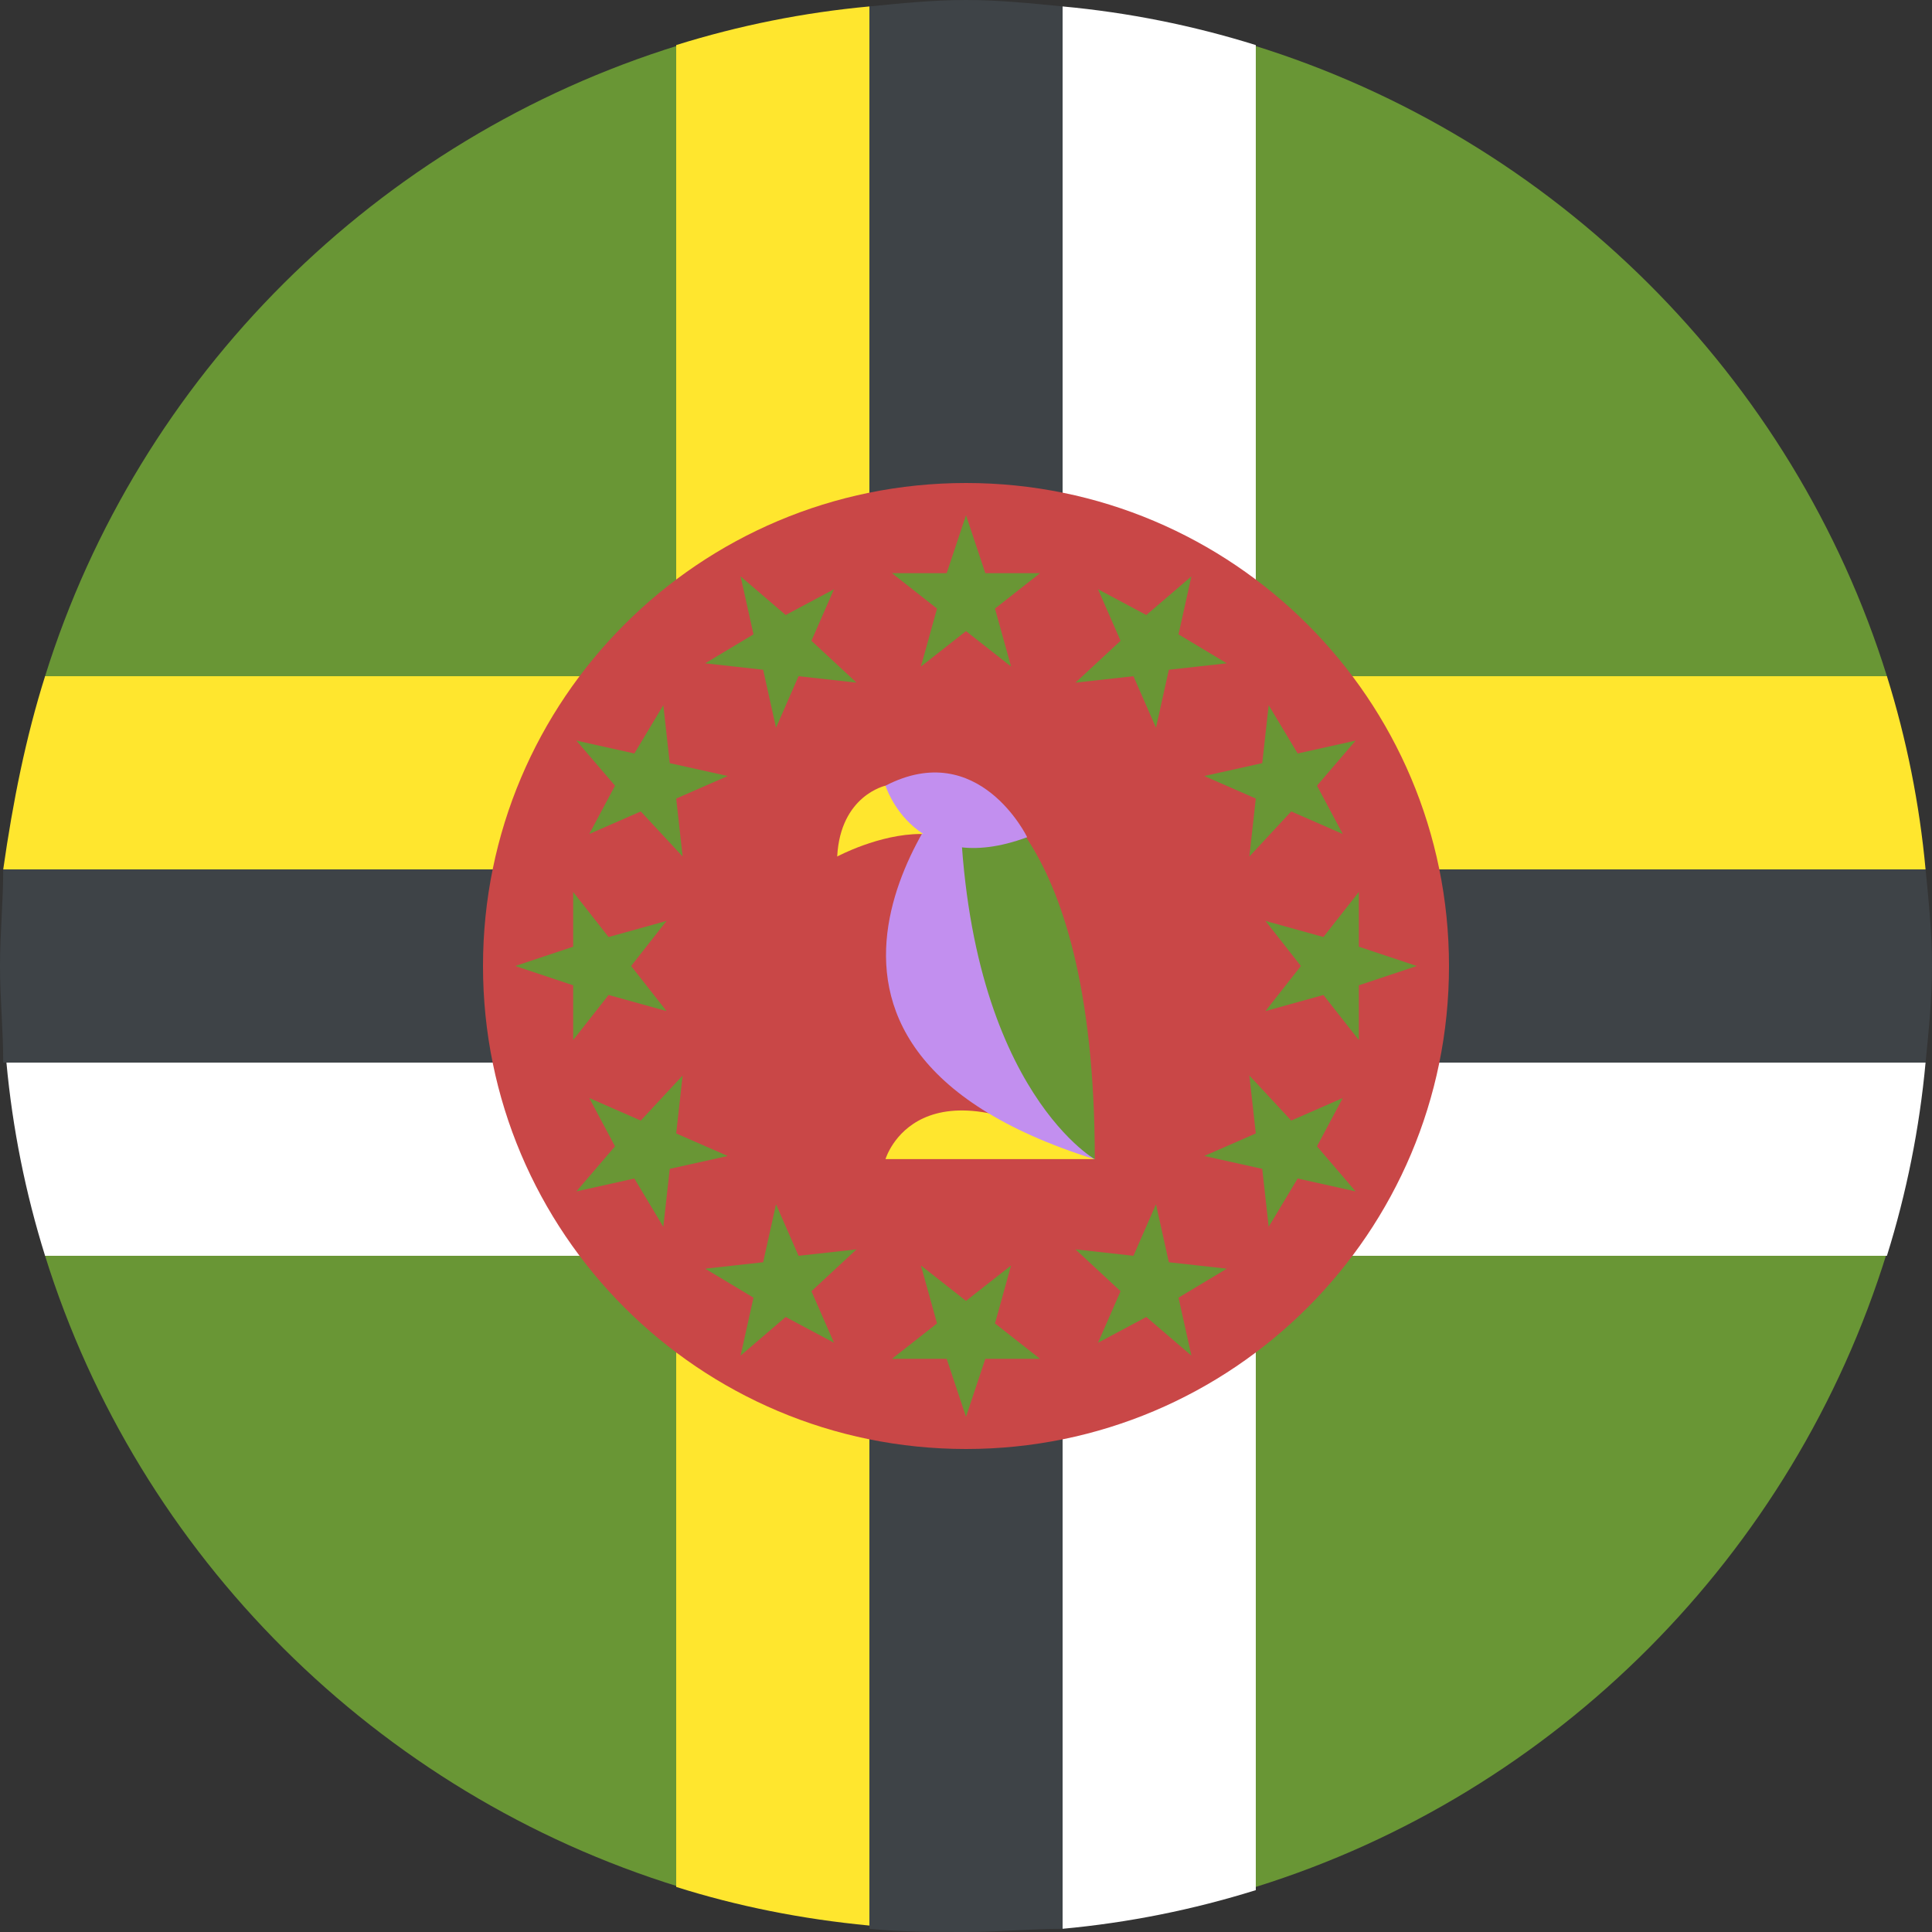
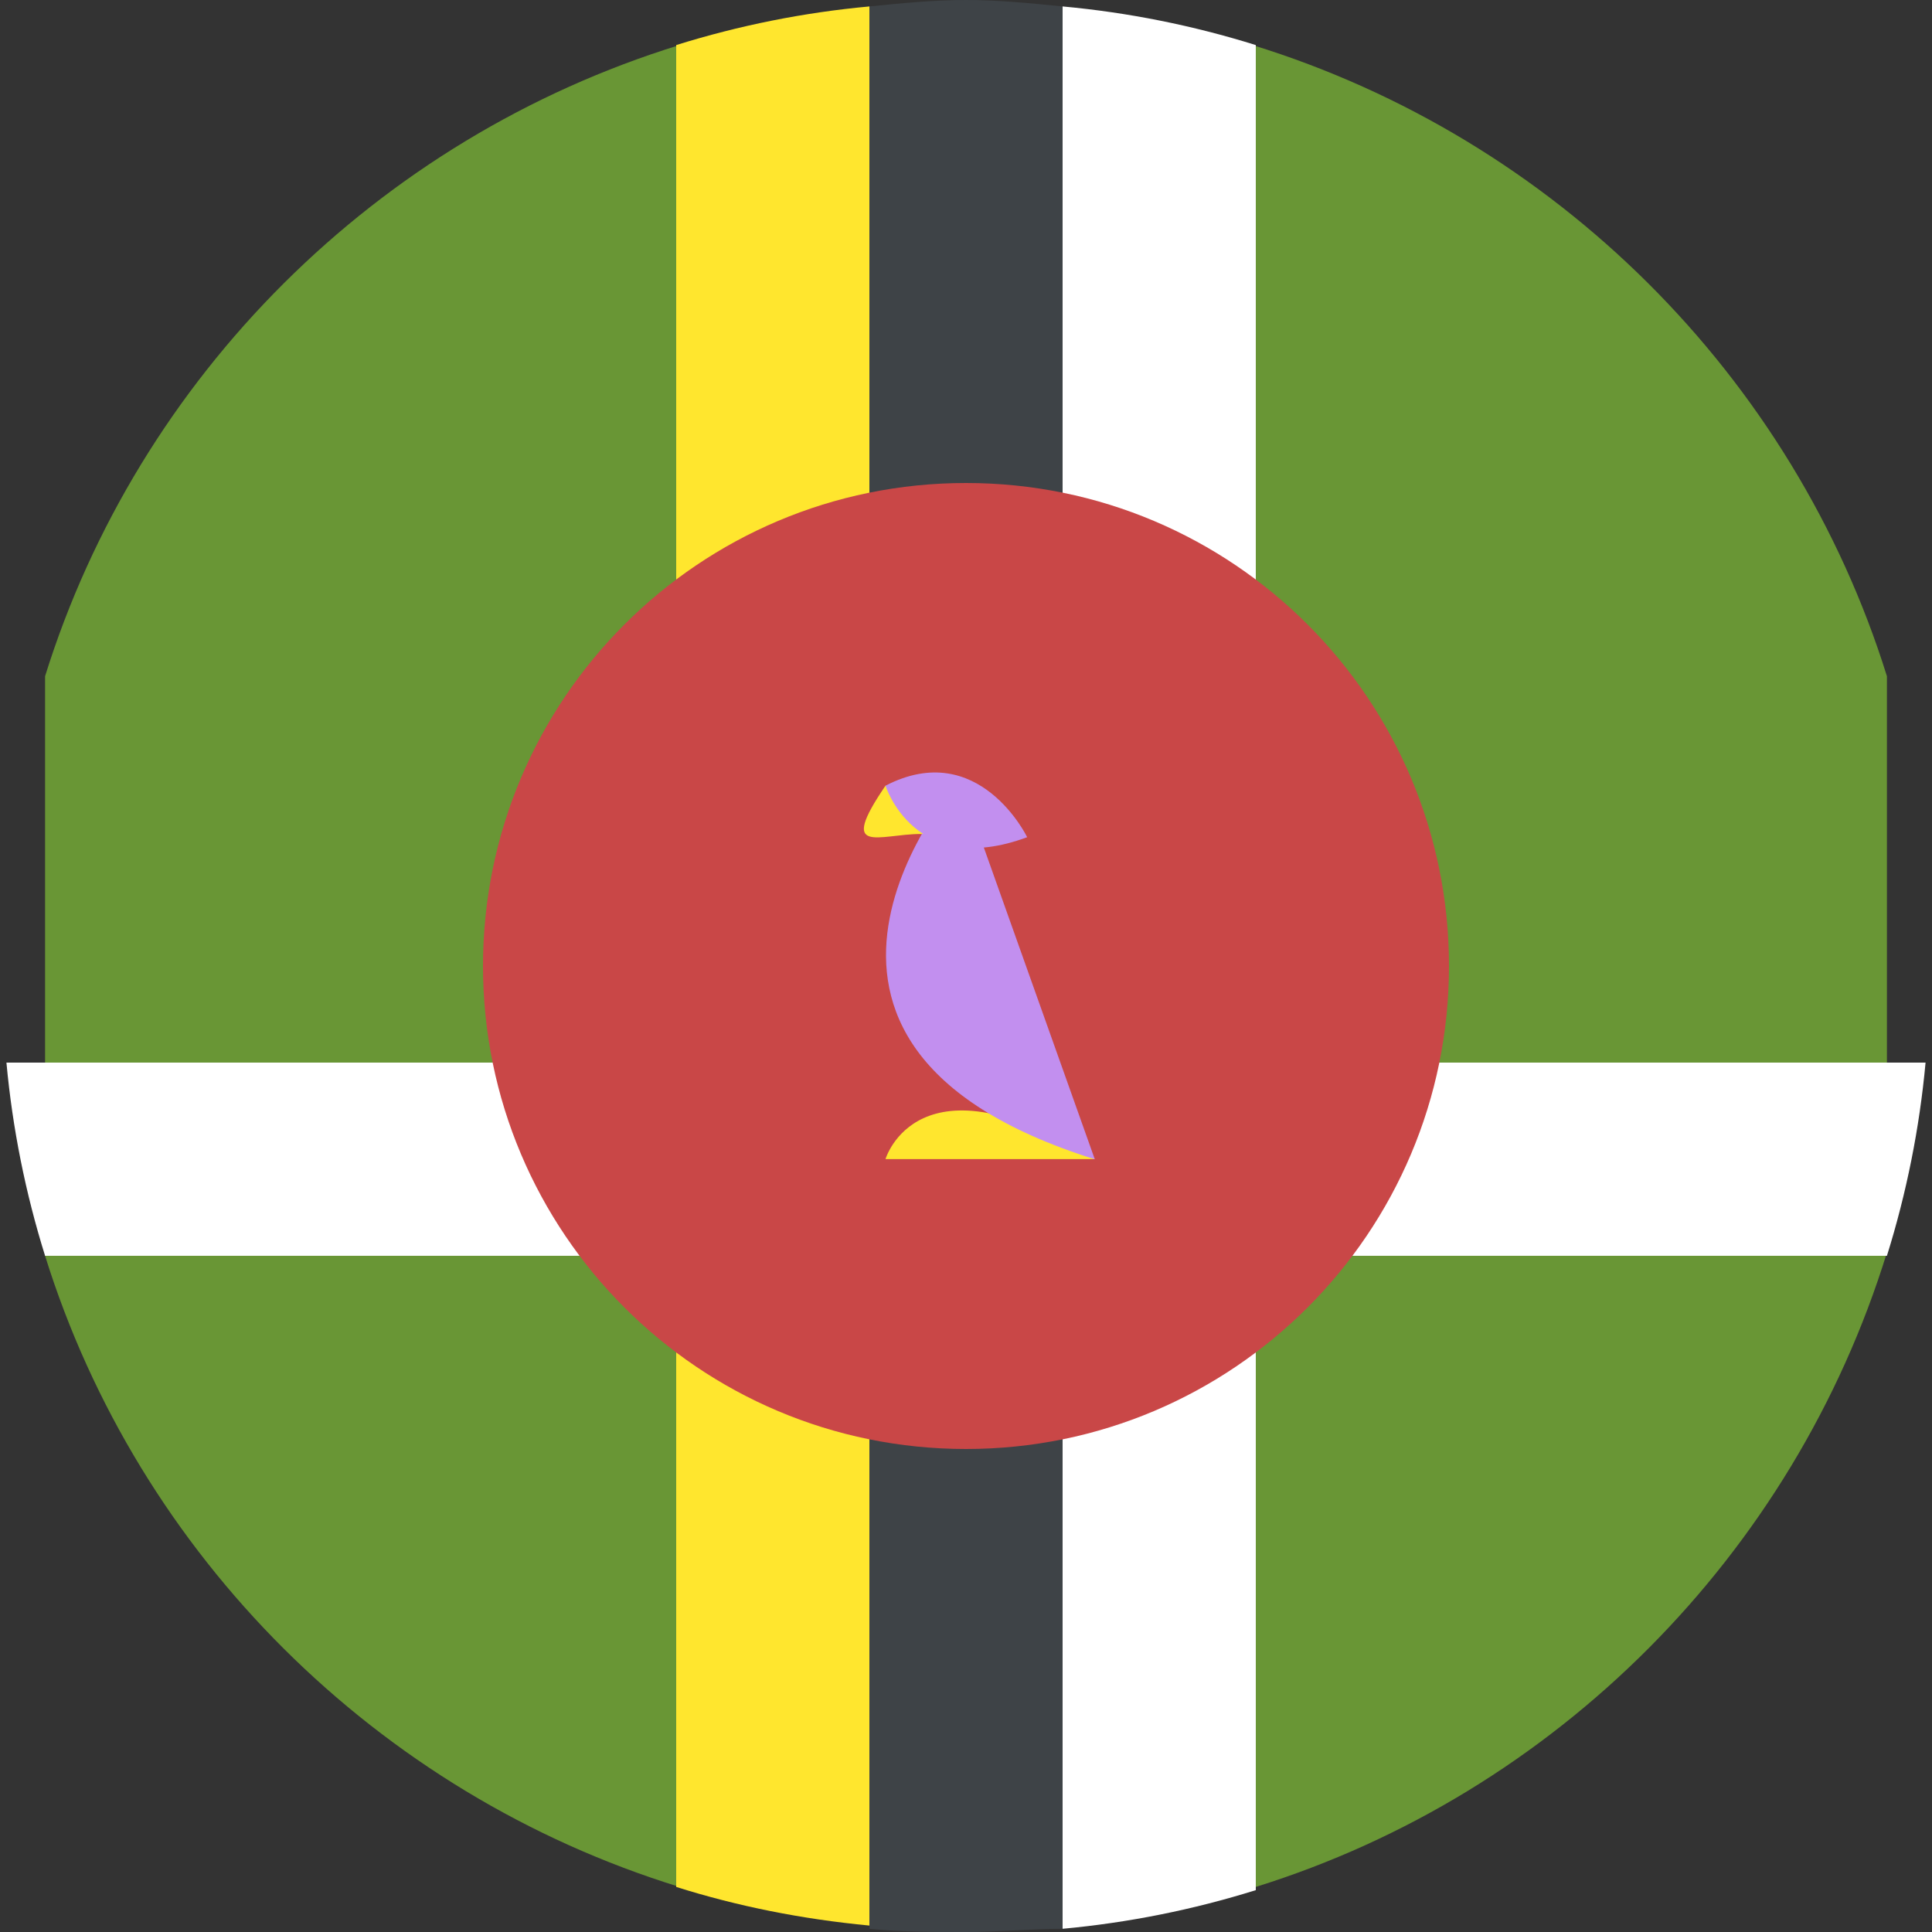
<svg xmlns="http://www.w3.org/2000/svg" width="24" height="24" viewBox="0 0 24 24" fill="none">
  <rect x="0" y="0" width="24" height="24" fill="#333333" stroke="none" />
  <path d="M15.56 0.56H8.44C4.68 1.72 1.72 4.68 0.56 8.4V15.6C1.72 19.32 4.68 22.28 8.44 23.44H15.6C19.32 22.28 22.28 19.32 23.44 15.56V8.4C22.28 4.68 19.32 1.72 15.56 0.56Z" fill="#699635" />
  <path d="M8.4 23.44C9.16 23.68 9.96 23.84 10.8 23.92V0.08C9.985 0.155 9.181 0.316 8.4 0.56V23.44Z" fill="#FFE62E" />
  <path d="M10.8 23.96C11.2 24 11.6 24 12 24C12.4 24 12.8 23.96 13.2 23.96V0.08C12.8 0.04 12.4 0 12 0C11.6 0 11.2 0.04 10.8 0.08V23.96" fill="#3E4347" />
  <path d="M13.2 23.96C14.015 23.885 14.819 23.724 15.6 23.48V0.56C14.819 0.316 14.015 0.155 13.2 0.08V23.96" fill="white" />
-   <path d="M0.04 10.8H23.92C23.845 9.986 23.684 9.181 23.44 8.4H0.56C0.32 9.16 0.16 9.96 0.04 10.8" fill="#FFE62E" />
-   <path d="M0 12C0 12.4 0.04 12.8 0.04 13.2H23.92C23.96 12.8 24 12.4 24 12C24 11.6 23.96 11.2 23.92 10.8H0.04C0.04 11.2 0 11.6 0 12Z" fill="#3E4347" />
  <path d="M0.56 15.6H23.44C23.684 14.819 23.845 14.015 23.92 13.2H0.08C0.155 14.015 0.316 14.819 0.56 15.6" fill="white" />
  <path d="M12 18C15.314 18 18 15.314 18 12C18 8.686 15.314 6 12 6C8.686 6 6 8.686 6 12C6 15.314 8.686 18 12 18Z" fill="#C94747" />
-   <path d="M12 7.84L12.56 8.28L12.36 7.56L12.92 7.12H12.24L12 6.4L11.76 7.12H11.08L11.64 7.56L11.44 8.28L12 7.84ZM9.92 8.4L10.64 8.48L10.08 7.96L10.36 7.32L9.76 7.64L9.2 7.16L9.36 7.88L8.76 8.24L9.48 8.32L9.64 9.04L9.92 8.4ZM8.4 9.92L9.04 9.64L8.32 9.48L8.24 8.76L7.88 9.36L7.16 9.2L7.64 9.76L7.32 10.36L7.96 10.08L8.48 10.64L8.4 9.92ZM7.84 12L8.28 11.44L7.56 11.64L7.12 11.08V11.76L6.4 12L7.12 12.24V12.92L7.56 12.36L8.28 12.56L7.84 12ZM8.4 14.08L8.48 13.36L7.96 13.92L7.32 13.64L7.64 14.24L7.16 14.8L7.88 14.64L8.24 15.24L8.32 14.52L9.04 14.36L8.4 14.08ZM9.92 15.6L9.64 14.96L9.48 15.68L8.76 15.76L9.36 16.12L9.2 16.84L9.76 16.36L10.36 16.68L10.08 16.04L10.64 15.52L9.92 15.6ZM12 16.16L11.44 15.72L11.64 16.44L11.08 16.88H11.76L12 17.6L12.24 16.88H12.92L12.36 16.44L12.56 15.72L12 16.16ZM14.08 15.6L13.36 15.52L13.92 16.04L13.64 16.68L14.24 16.36L14.8 16.84L14.64 16.12L15.24 15.76L14.52 15.68L14.36 14.96L14.08 15.6ZM15.6 14.08L14.96 14.36L15.68 14.52L15.76 15.24L16.12 14.64L16.84 14.8L16.36 14.24L16.68 13.64L16.04 13.92L15.52 13.36L15.6 14.08ZM16.16 12L15.72 12.56L16.44 12.36L16.88 12.92V12.24L17.6 12L16.88 11.76V11.08L16.44 11.64L15.72 11.44L16.16 12ZM15.6 9.92L15.52 10.64L16.04 10.08L16.68 10.36L16.36 9.76L16.84 9.2L16.12 9.36L15.76 8.76L15.68 9.48L14.96 9.64L15.6 9.92ZM14.08 8.4L14.36 9.04L14.52 8.32L15.24 8.24L14.64 7.88L14.8 7.16L14.24 7.64L13.64 7.32L13.92 7.96L13.36 8.48L14.08 8.4Z" fill="#699635" />
  <path d="M13.6 14.399H11C11 14.399 11.4 13.039 13.6 14.399Z" fill="#FFE62E" />
  <path d="M11.92 9.681C11.92 9.681 9 12.961 13.6 14.401L11.92 9.681Z" fill="#C28FEF" />
-   <path d="M11.92 9.681C11.92 9.681 13.6 10.081 13.6 14.401C13.6 14.401 11.92 13.441 11.92 9.681Z" fill="#699635" />
-   <path d="M11 9.76C11 9.76 10.44 9.88 10.4 10.64C10.4 10.64 10.92 10.36 11.44 10.36C12 10.36 11 9.76 11 9.76Z" fill="#FFE62E" />
+   <path d="M11 9.76C10.4 10.64 10.92 10.36 11.44 10.36C12 10.36 11 9.76 11 9.76Z" fill="#FFE62E" />
  <path d="M11 9.76C11 9.76 11.36 10.92 12.76 10.4C12.76 10.4 12.16 9.16 11 9.76Z" fill="#C28FEF" />
</svg>